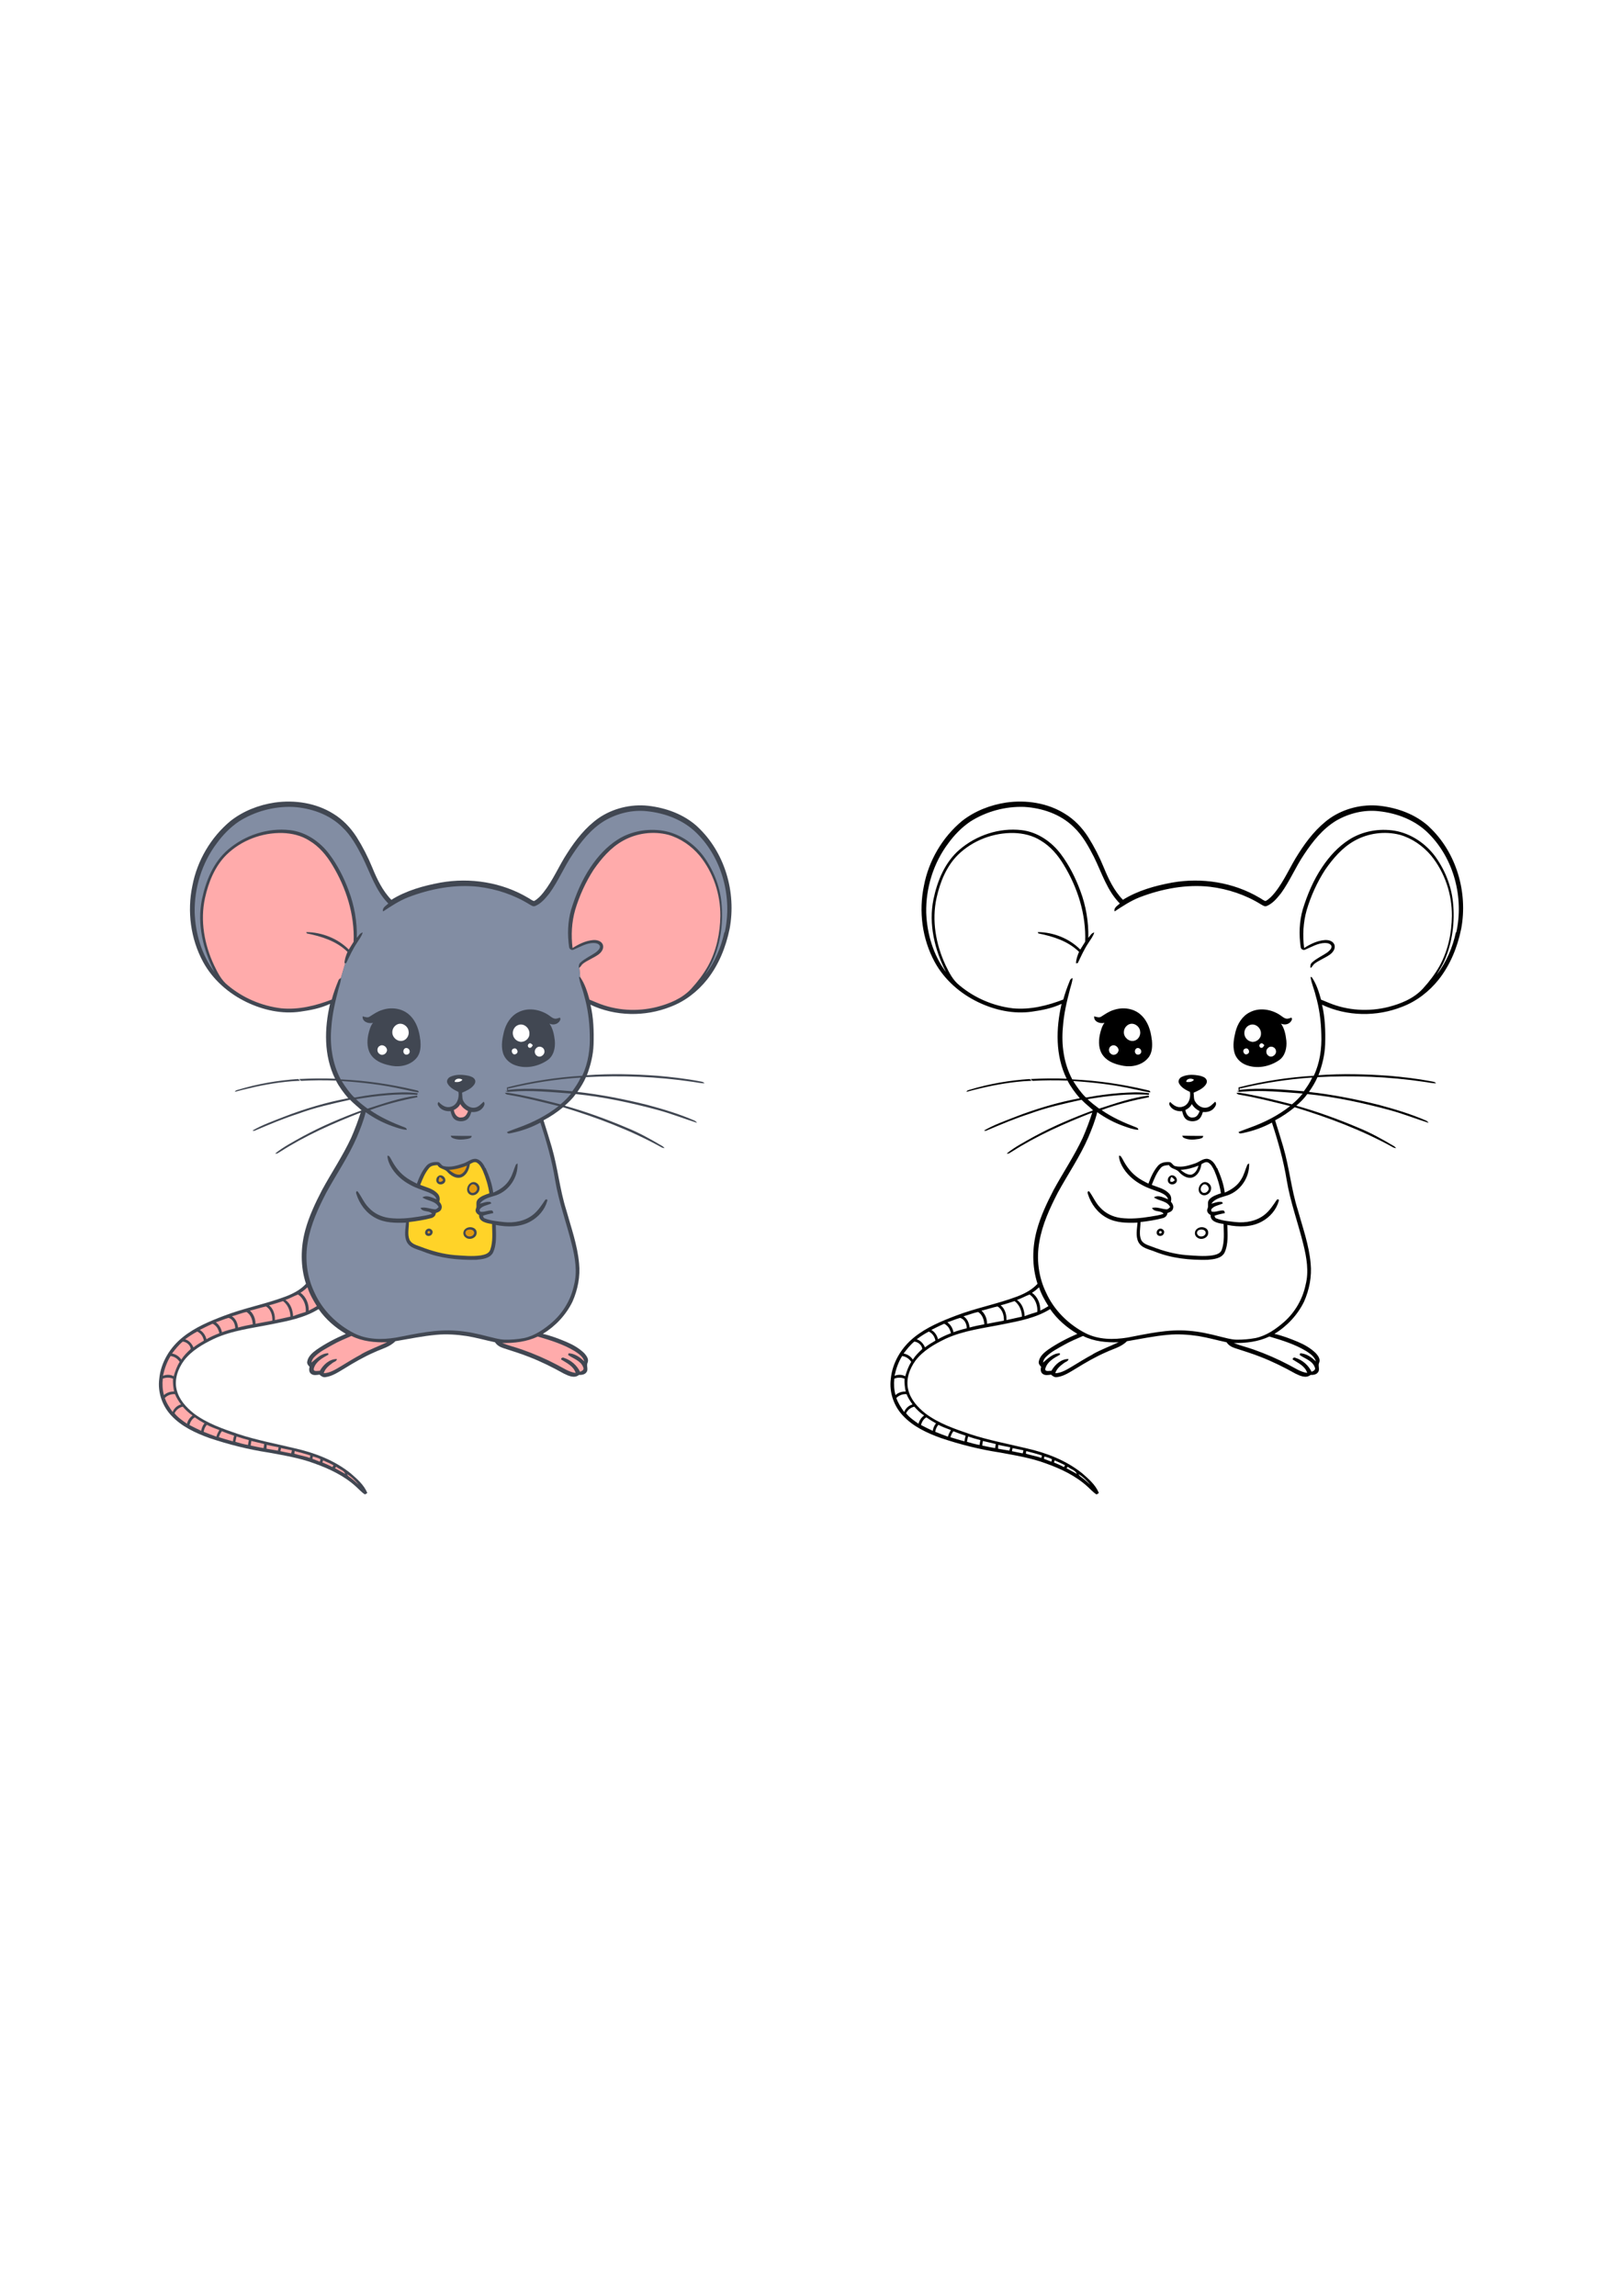
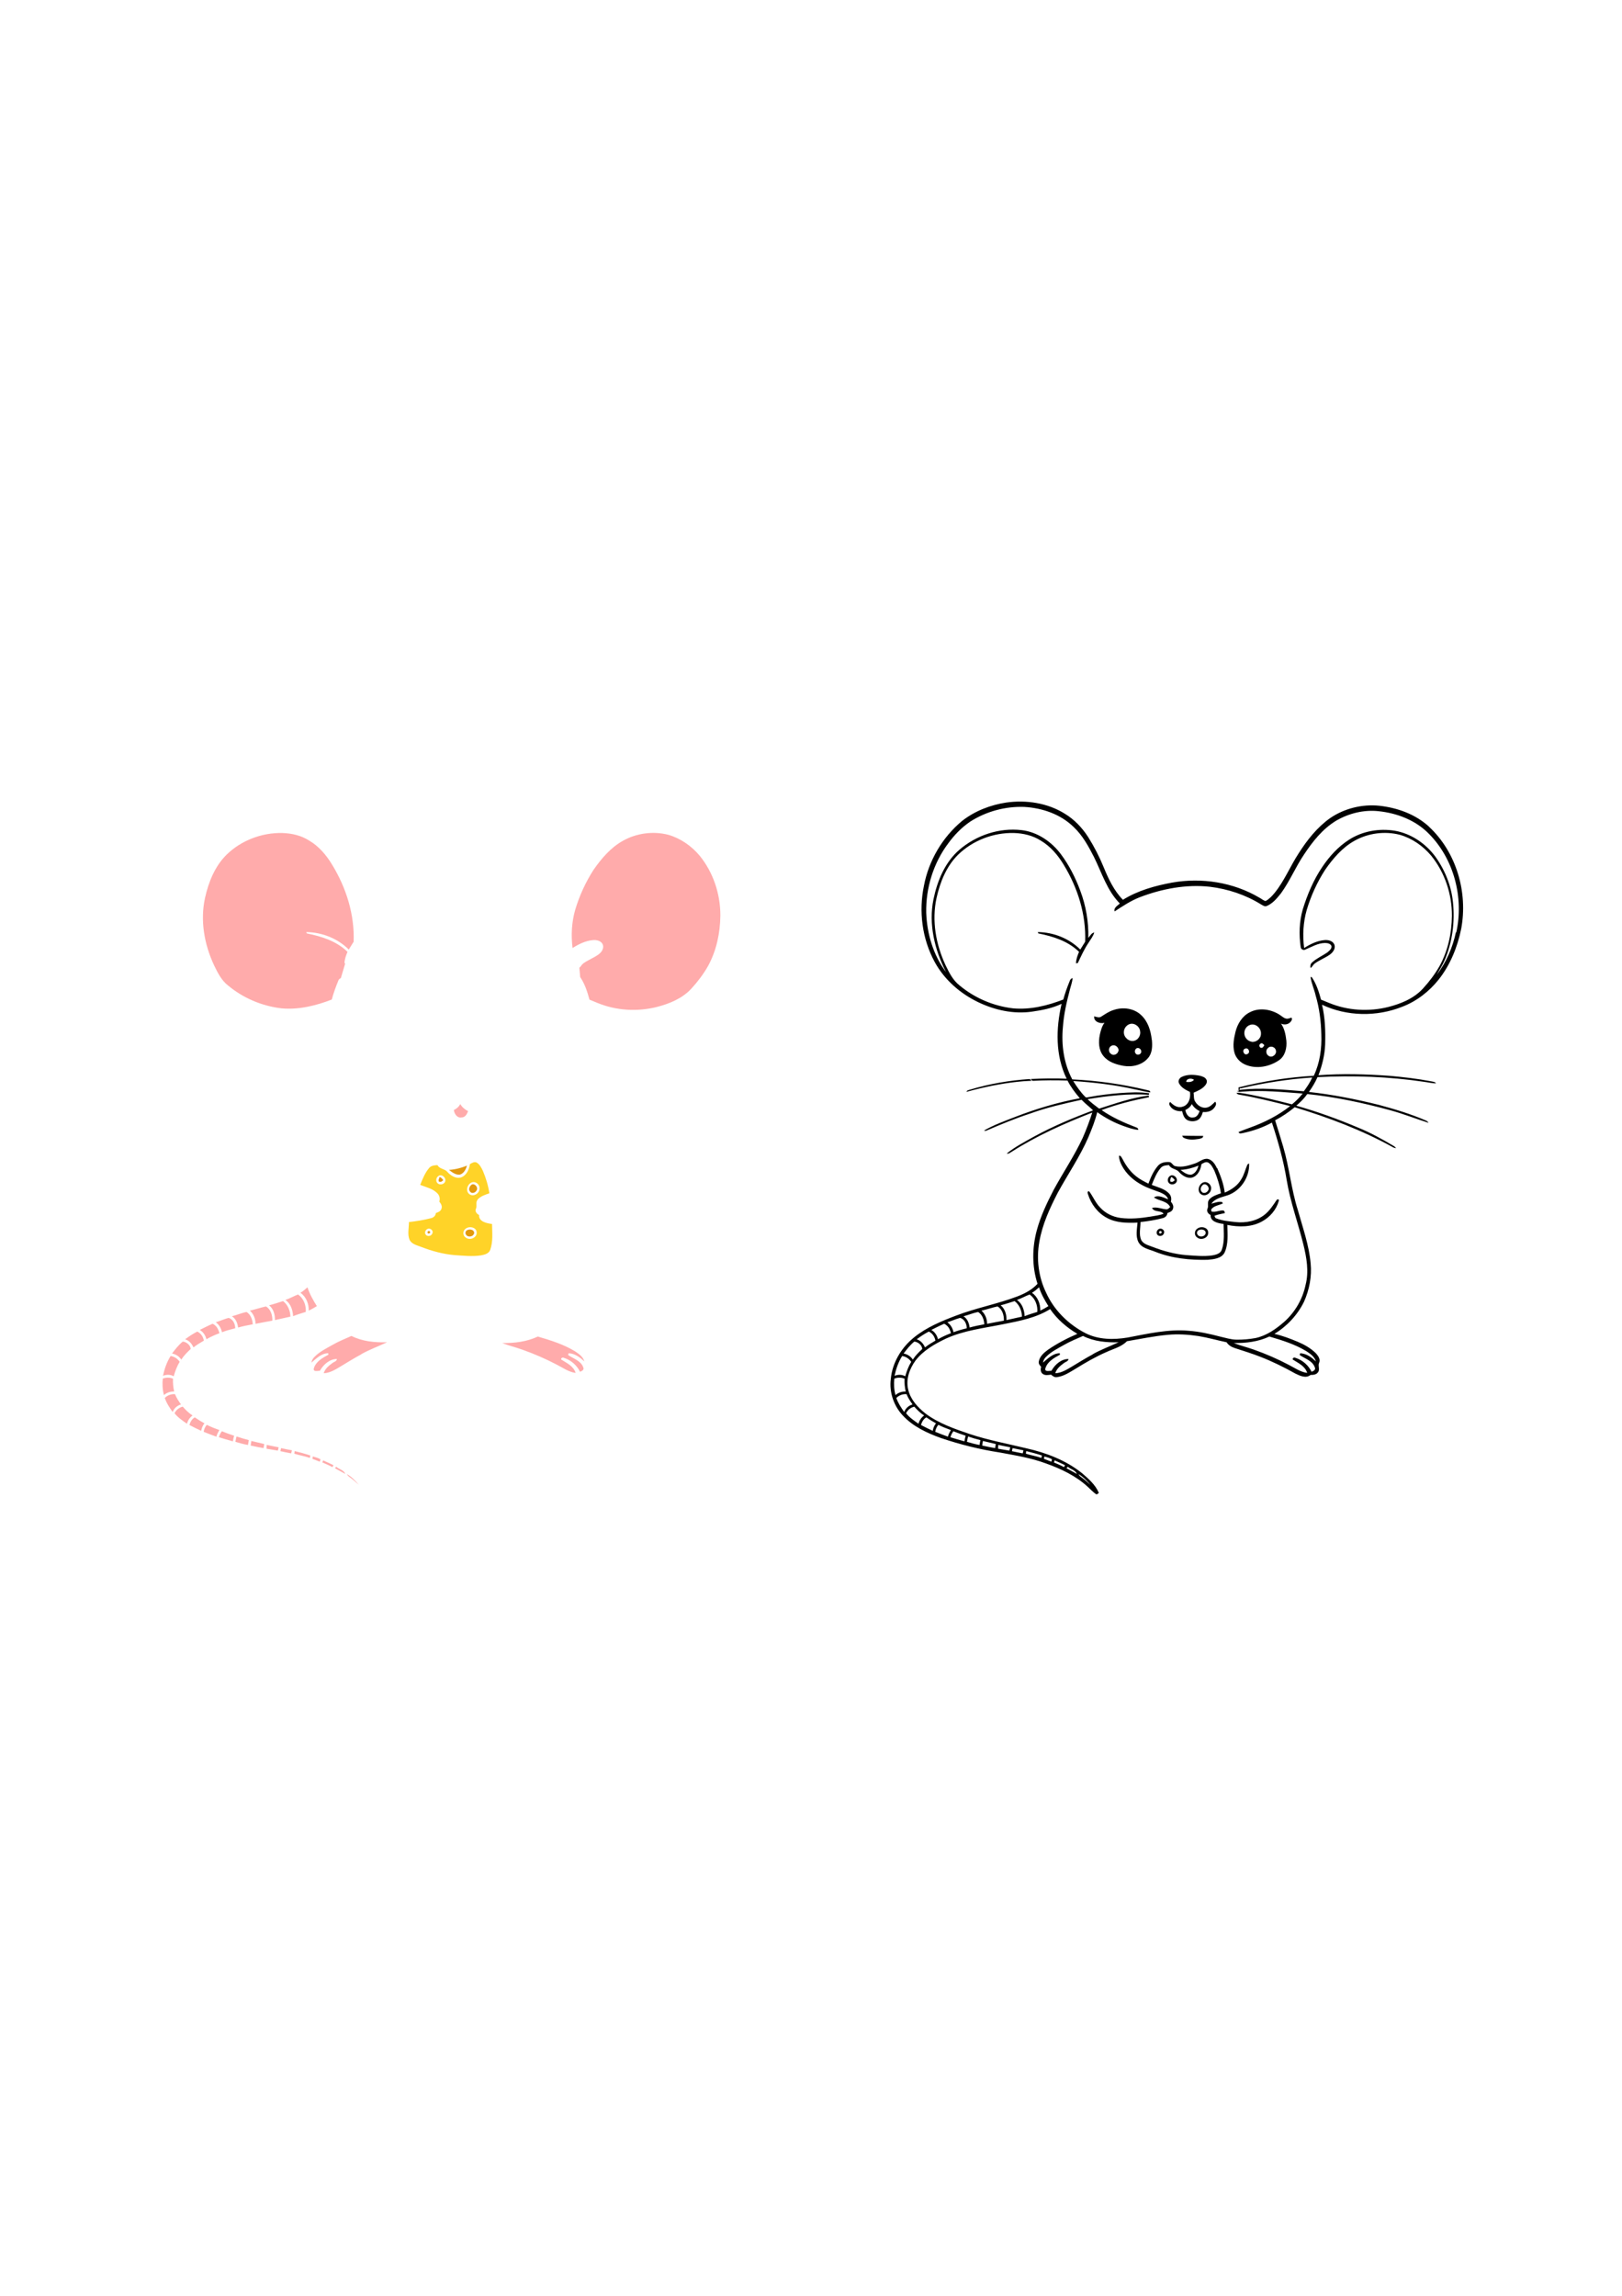
<svg xmlns="http://www.w3.org/2000/svg" viewBox="0 0 466.317 256" width="595" height="842" preserveAspectRatio="xMidYMid meet" data-scaled="true">
-   <rect style="fill:#FFFFFF;" width="466.317" height="256" />
  <path d="M410.851,35.666L410.851,35.666c-3.9-3.57-9.063-5.438-14.253-6.014c-4.943-0.522-10.106,0.741-14.226,3.57  c-3.707,2.636-6.564,6.262-8.98,10.051c-2.417,3.68-4.065,7.799-6.811,11.26c-0.769,0.961-1.62,1.895-2.719,2.499  c-0.659-0.137-1.181-0.659-1.785-0.961c-7.47-4.422-16.56-5.85-25.101-4.339c-4.916,0.906-9.859,2.279-14.143,4.943  c-2.554-2.609-4.147-5.987-5.52-9.337c-1.236-3.021-2.746-5.959-4.476-8.706c-1.73-2.691-4.009-5.081-6.756-6.728  c-4.943-3.076-11.04-3.982-16.752-3.186c-4.586,0.687-9.063,2.417-12.743,5.3c-5.657,4.696-9.584,11.397-10.958,18.62  c-1.538,7.36-0.522,15.242,3.076,21.888c2.774,5.108,7.36,9.118,12.605,11.617c4.724,2.252,10.106,3.433,15.324,2.691  c2.939-0.412,5.877-0.989,8.568-2.252c-1.648,7.085-1.813,14.857,1.456,21.531c-3.433-0.165-6.893-0.082-10.353,0.082  c0.192,0.165,0.357,0.33,0.549,0.522c3.35-0.192,6.701-0.192,10.051-0.082c0.934,1.84,2.197,3.515,3.543,5.081  c-6.371,1.181-12.605,3.048-18.62,5.383c-3.021,1.181-6.097,2.279-8.925,3.9c0.247,0.082,0.494,0.165,0.741,0  c4.092-1.758,8.239-3.488,12.468-4.861c4.806-1.758,9.832-2.884,14.83-3.982c1.043,1.099,2.252,2.005,3.323,3.048  c-5.767,2.142-11.452,4.531-16.862,7.47c-2.719,1.51-5.52,2.966-7.964,4.916c0.549,0.22,0.989-0.275,1.428-0.494  c7.25-4.641,15.159-8.129,23.151-11.26c-0.796,2.472-1.703,4.888-2.746,7.278c-2.417,5.19-5.63,9.941-8.349,14.94  c-1.922,3.708-3.735,7.525-4.833,11.562c-1.373,5.026-1.428,10.463,0.192,15.434c-1.565,1.73-3.707,2.829-5.85,3.653  c-5.767,2.17-11.836,3.296-17.576,5.493c-4.202,1.593-8.458,3.35-12.001,6.206c-3.68,2.938-6.316,7.278-6.756,12.001  c-0.494,3.845,0.879,7.827,3.543,10.6c2.911,3.103,6.893,4.943,10.848,6.371c5.547,1.868,11.232,3.296,16.999,4.174  c4.421,0.824,8.898,1.538,13.127,3.103c4.394,1.565,8.706,3.598,12.139,6.783c0.769,0.686,1.456,1.455,2.307,2.06  c0.329,0.22,0.604-0.192,0.851-0.33c-0.961-2.334-2.939-4.037-4.806-5.657c-4.614-3.707-10.271-5.877-16.011-7.168  c-5.438-1.318-10.958-2.334-16.258-4.092c-4.449-1.51-9.008-3.076-12.797-5.932c-2.224-1.785-4.284-4.01-4.943-6.866  c-0.714-2.939,0.384-5.987,2.115-8.349c2.197-2.856,5.41-4.696,8.596-6.234c5.273-2.444,11.122-3.076,16.752-4.229  c4.586-0.906,9.337-1.813,13.347-4.312c2.032,2.939,4.779,5.3,7.827,7.113c-2.939,1.263-5.795,2.746-8.431,4.559  c-1.181,0.851-2.417,1.922-2.664,3.433c-0.11,0.604,0.302,1.099,0.687,1.483c-0.22,0.687-0.192,1.62,0.494,2.06  c0.687,0.494,1.593,0.275,2.362,0.192c0.439,0.412,1.016,0.824,1.675,0.714c1.977-0.247,3.653-1.401,5.328-2.389  c2.883-1.785,5.822-3.488,8.925-4.833c2.005-0.934,4.284-1.456,5.877-3.103c3.9-0.659,7.799-1.483,11.754-1.84  c2.938-0.275,5.904-0.082,8.788,0.357c2.719,0.439,5.383,1.208,8.102,1.785c0.549,0.851,1.428,1.373,2.389,1.675  c2.472,0.824,4.971,1.565,7.388,2.527c3.46,1.346,6.783,2.993,10.024,4.806c1.291,0.632,3.021,1.456,4.339,0.385  c0.769,0,1.648-0.055,2.142-0.769c0.659-0.824-0.11-1.895,0.357-2.801c0.384-0.989-0.33-1.95-0.961-2.664  c-1.483-1.455-3.323-2.499-5.218-3.295c-2.17-0.906-4.394-1.758-6.701-2.279c3.625-2.197,6.646-5.438,8.513-9.255  c1.51-3.433,2.279-7.25,1.895-11.013c-0.467-5.273-2.279-10.271-3.68-15.324c-1.895-5.959-2.444-12.221-4.202-18.18  c-0.741-2.527-1.538-5.081-2.334-7.607c2.005-1.044,3.9-2.334,5.63-3.762c9.749,2.966,19.334,6.563,28.259,11.507  c0.275,0.165,0.604,0.22,0.906,0.275c-0.192-0.22-0.385-0.467-0.632-0.604c-3.323-1.977-6.728-3.872-10.326-5.328  c-5.767-2.444-11.699-4.586-17.741-6.289c1.153-1.016,2.279-2.087,3.158-3.35c8.019,0.824,15.928,2.499,23.7,4.614  c3.79,1.016,7.415,2.472,11.15,3.653c-0.165-0.302-0.412-0.494-0.687-0.632c-4.367-1.895-8.925-3.268-13.512-4.504  c-6.646-1.648-13.374-2.993-20.185-3.735c0.961-1.346,1.813-2.746,2.472-4.257c10.216-0.522,20.514-0.165,30.648,1.346  c1.153,0.137,2.279,0.439,3.433,0.439c-0.329-0.467-0.879-0.467-1.373-0.577c-3.982-0.769-8.047-1.236-12.084-1.593  c-6.783-0.494-13.594-0.659-20.35-0.165c1.071-2.856,1.813-5.822,1.922-8.87c0.11-3.817,0-7.689-0.906-11.397  c7.168,3.378,15.681,3.515,23.014,0.604c4.147-1.565,7.799-4.394,10.546-7.854c3.323-4.202,5.383-9.31,6.454-14.555  c1.977-10.491-1.373-22.052-9.282-29.385L410.851,35.666z M257.088,194.318c0.961-0.385,2.005-0.385,2.966,0  c-0.055,1.236,0.055,2.472,0.33,3.707c-1.099-0.055-2.142,0.302-2.939,1.016c-0.412-1.538-0.494-3.158-0.33-4.751L257.088,194.318z   M313.716,225.048c-0.961-0.851-1.895-1.758-2.966-2.499c-0.33-0.22-0.549-0.522-0.742-0.824c1.456,0.824,2.609,2.087,3.68,3.35  L313.716,225.048z M306.988,219.638c0.824,0.742,2.197,0.961,2.609,2.06c-1.016-0.522-1.977-1.126-2.993-1.648  C306.713,219.94,306.905,219.748,306.988,219.638z M303.198,217.798c0.989,0.467,2.005,0.879,2.993,1.401  c-0.11,0.192-0.192,0.357-0.302,0.549c-0.934-0.522-1.922-0.934-2.884-1.346c0.055-0.22,0.137-0.412,0.22-0.632L303.198,217.798z   M300.259,216.672L300.259,216.672c0.742,0.247,1.538,0.385,2.197,0.824c-0.055,0.165-0.137,0.522-0.192,0.687  c-0.714-0.275-1.428-0.549-2.142-0.824c0.027-0.165,0.11-0.494,0.137-0.659V216.672z M295.041,215.134L295.041,215.134  c1.51,0.385,3.021,0.769,4.504,1.263c-0.055,0.192-0.137,0.549-0.165,0.714c-1.428-0.549-2.993-0.742-4.449-1.236  c0.027-0.192,0.082-0.577,0.11-0.769L295.041,215.134z M291.114,214.283c1.044,0.22,2.087,0.439,3.131,0.632  c-0.055,0.22-0.165,0.659-0.22,0.879c-1.043-0.192-2.06-0.412-3.103-0.632C290.977,214.942,291.059,214.503,291.114,214.283  L291.114,214.283z M286.995,213.349L286.995,213.349c1.126,0.247,2.279,0.467,3.433,0.687c-0.055,0.247-0.165,0.714-0.22,0.961  c-1.099-0.165-2.197-0.357-3.268-0.549c0-0.357,0.055-0.714,0.055-1.071V213.349z M282.573,212.223L282.573,212.223  c1.236,0.302,2.472,0.577,3.707,0.879c-0.055,0.384-0.137,0.796-0.192,1.181c-1.236-0.22-2.472-0.467-3.707-0.742  C282.436,213.102,282.518,212.663,282.573,212.223z M278.317,210.932c1.181,0.412,2.362,0.742,3.543,1.044  c-0.082,0.467-0.192,0.934-0.247,1.401c-1.236-0.22-2.444-0.549-3.625-0.906C278.07,211.948,278.207,211.427,278.317,210.932z   M277.63,210.685L277.63,210.685c-0.165,0.549-0.275,1.071-0.357,1.648c-1.346-0.357-2.691-0.769-4.037-1.181  c0.192-0.632,0.467-1.236,0.879-1.73c1.153,0.494,2.334,0.906,3.515,1.291V210.685z M273.373,209.12L273.373,209.12  c-0.357,0.577-0.687,1.208-0.851,1.867c-1.236-0.439-2.444-0.906-3.652-1.401c0.11-0.742,0.412-1.428,0.906-2.005  c1.153,0.604,2.362,1.044,3.598,1.51V209.12z M266.316,205.44L266.316,205.44c0.906,0.632,1.84,1.208,2.801,1.73  c-0.549,0.604-0.824,1.373-0.961,2.142c-1.126-0.549-2.279-1.071-3.378-1.675C265.025,206.758,265.492,205.907,266.316,205.44z   M265.684,204.891L265.684,204.891c-0.797,0.577-1.373,1.428-1.62,2.389c-1.263-0.906-2.609-1.785-3.57-3.021  c0.467-0.961,1.318-1.648,2.362-1.895c0.851,0.961,1.758,1.868,2.856,2.554L265.684,204.891z M262.333,201.732L262.333,201.732  c-1.099,0.302-1.977,1.126-2.389,2.17c-0.879-1.263-1.758-2.554-2.252-4.037c0.769-0.769,1.84-1.181,2.938-1.098  c0.412,1.071,1.071,2.032,1.73,2.966H262.333z M260.246,193.631c-0.961-0.549-2.06-0.522-3.076-0.137  c0.439-1.977,1.098-3.955,2.197-5.685c1.071,0.137,2.005,0.769,2.609,1.675c-0.796,1.291-1.318,2.719-1.73,4.174V193.631z   M262.443,188.852L262.443,188.852c-0.604-0.934-1.565-1.565-2.664-1.758c0.934-1.236,1.868-2.444,3.076-3.433  c1.099,0.082,2.252,1.071,2.279,2.142c-0.989,0.906-1.95,1.867-2.691,3.021V188.852z M265.931,185.31  c-0.467-1.044-1.263-1.977-2.389-2.307c1.099-0.824,2.252-1.593,3.488-2.225c1.044,0.494,1.703,1.483,1.895,2.609  c-1.043,0.604-2.06,1.208-2.993,1.95V185.31z M269.666,182.975c-0.275-1.099-0.906-2.087-1.922-2.664  c1.126-0.549,2.197-1.126,3.35-1.62c0.384-0.33,0.769,0.082,1.071,0.329c0.687,0.549,1.016,1.401,1.236,2.225  c-1.291,0.494-2.554,1.044-3.762,1.758L269.666,182.975z M274.115,180.943c-0.22-1.126-0.824-2.17-1.758-2.829  c1.236-0.384,2.417-0.934,3.652-1.263c1.263,0.302,1.95,1.758,1.922,2.993c-1.291,0.302-2.554,0.659-3.817,1.126V180.943z   M278.756,179.625L278.756,179.625c-0.137-1.263-0.632-2.527-1.758-3.241c1.428-0.357,2.774-0.961,4.202-1.236  c1.208,0.742,1.703,2.197,1.785,3.543c-1.428,0.247-2.856,0.549-4.257,0.934H278.756z M288.588,177.648L288.588,177.648  c-1.593,0.302-3.213,0.577-4.806,0.906c0-1.428-0.549-2.829-1.62-3.79c1.538-0.329,3.048-0.879,4.614-1.208  c1.401,0.796,1.895,2.554,1.84,4.092H288.588z M289.357,177.483L289.357,177.483c0.055-1.565-0.412-3.241-1.675-4.257  c1.346-0.329,2.691-0.796,4.01-1.208c1.373,1.044,2.087,2.774,2.115,4.476C292.323,176.824,290.84,177.153,289.357,177.483  L289.357,177.483z M298.255,175.121L298.255,175.121c-1.236,0.385-2.472,0.742-3.68,1.236c-0.082-1.758-0.687-3.653-2.224-4.669  c1.263-0.412,2.417-1.098,3.652-1.565c1.593,1.098,2.362,3.103,2.224,4.998H298.255z M299.078,174.764  c0.055-1.95-0.741-3.982-2.389-5.135c0.742-0.439,1.401-0.989,2.032-1.565c0.604,1.922,1.62,3.68,2.691,5.41  C300.644,173.94,299.875,174.38,299.078,174.764L299.078,174.764z M314.238,187.287L314.238,187.287  c-2.06,1.098-4.037,2.334-6.042,3.543c-1.483,0.879-3.048,1.867-4.806,1.922c0.357-1.263,1.428-2.142,2.444-2.884  c0.467-0.412,1.291-0.494,1.346-1.208c-2.115,0-3.9,1.62-4.888,3.378c-0.604,0-2.005,0.412-1.758-0.659  c0.577-1.977,2.526-3.048,4.202-3.955c0-0.11-0.055-0.33-0.055-0.412c-1.977,0-3.433,1.538-4.833,2.691  c0.11-0.632,0.412-1.208,0.879-1.648c1.455-1.483,3.323-2.389,5.108-3.405c1.758-1.016,3.652-1.785,5.52-2.609  c3.158,1.593,6.783,1.922,10.244,1.813c-2.472,1.153-5.026,2.087-7.387,3.405L314.238,187.287z M375.479,186.353L375.479,186.353  c1.153,0.769,2.444,1.593,2.829,3.021c-1.208-1.208-2.746-2.279-4.504-2.362c-0.055,0.137-0.137,0.385-0.165,0.494  c1.51,1.071,3.68,1.62,4.367,3.57c0.33,0.687-0.412,1.071-0.934,1.263c-0.906-1.895-2.636-3.378-4.641-4.01  c-0.357-0.192-0.906,0.055-0.769,0.494c1.565,0.989,3.57,1.895,4.147,3.845c-1.977-0.275-3.598-1.455-5.328-2.334  c-3.241-1.703-6.591-3.158-10.024-4.367c-1.922-0.686-3.9-1.153-5.767-1.895c3.488,0.055,7.058-0.357,10.243-1.867  c3.625,1.071,7.305,2.197,10.573,4.174L375.479,186.353z M374.848,111.71c-6.152-0.467-12.386-1.153-18.537-0.384  c0.055-0.165,0.137-0.494,0.192-0.659l0.055,0.247c6.811-1.62,13.731-2.691,20.707-3.158  C376.633,109.184,375.754,110.474,374.848,111.71L374.848,111.71z M418.596,65.875L418.596,65.875  c-0.934,4.449-2.774,8.733-5.547,12.358c0.741-1.373,1.648-2.691,2.252-4.119c2.252-5.245,3.021-11.095,2.417-16.752  c-0.494-4.833-2.389-9.475-5.273-13.374c-2.801-3.653-6.921-6.399-11.507-7.168c-4.449-0.714-9.2,0.11-13.045,2.554  c-3.158,2.005-5.712,4.833-7.772,7.909c-2.526,3.735-4.284,7.937-5.602,12.221c-0.989,3.488-1.099,7.168-0.577,10.738  c0.055,0.659,0.769,1.044,1.346,0.741c1.813-0.769,3.598-1.867,5.63-1.895c0.687,0,1.675,0.165,1.895,0.961  c0.027,0.769-0.659,1.291-1.181,1.73c-1.456,1.016-3.158,1.73-4.476,2.966c-0.412,0.384-0.522,0.989-0.384,1.538  c0.522-0.302,0.714-0.934,1.208-1.291c1.346-0.989,2.966-1.593,4.339-2.554c0.879-0.632,1.703-1.703,1.318-2.856  c-0.439-1.126-1.785-1.428-2.884-1.318c-2.115,0.192-4.064,1.154-5.822,2.279c-0.467-3.653-0.275-7.387,0.741-10.93  c1.208-4.064,2.993-7.992,5.3-11.562c2.252-3.241,4.916-6.371,8.403-8.321c3.927-2.224,8.733-2.856,13.1-1.73  c3.515,1.016,6.618,3.186,8.98,5.987c3.927,4.833,5.987,11.067,5.959,17.274c-0.055,4.998-1.126,10.051-3.543,14.445  c-1.318,2.334-2.966,4.504-4.779,6.481c-2.609,2.856-6.316,4.367-9.969,5.3c-5.63,1.401-11.699,1.044-17.054-1.181  c-0.769-0.329-1.51-0.632-2.279-0.934c-0.604-2.224-1.318-4.476-2.636-6.426l-0.384-0.11c0.247,1.813,1.044,3.488,1.456,5.273  c1.071,3.625,1.565,7.415,1.648,11.205c0.165,4.064-0.412,8.239-2.17,11.946c-7.305,0.412-14.555,1.565-21.64,3.35  c0,0.384,0.027,0.769,0.055,1.153l-0.467-0.275c0.275,0.632,0.989,0.33,1.51,0.33c5.795-0.494,11.589,0.137,17.356,0.549  c-0.906,1.126-1.922,2.17-3.076,3.103c-3.9-0.989-7.827-1.977-11.754-2.746c-1.401-0.22-2.801-0.604-4.202-0.577  c0.165,0.33,0.467,0.522,0.851,0.549c4.916,0.824,9.749,2.06,14.583,3.268c-3.46,2.719-7.415,4.724-11.562,6.206  c-1.099,0.439-2.197,0.769-3.268,1.263c0.165,0.632,0.879,0.329,1.318,0.275c2.883-0.604,5.685-1.593,8.266-2.993  c1.785,5.438,3.35,10.957,4.257,16.587c1.044,6.289,3.268,12.276,4.779,18.427c0.934,3.79,1.648,7.799,0.632,11.672  c-0.851,4.064-3.021,7.799-6.124,10.573c-2.389,2.087-5.081,3.982-8.239,4.669c-1.813,0.33-3.653,0.494-5.493,0.467  c-1.648-0.027-3.213-0.549-4.806-0.906c-2.938-0.769-5.904-1.428-8.925-1.648c-5.932-0.522-11.809,0.851-17.603,1.95  c-4.01,0.659-8.321,0.632-12.029-1.236c-4.943-2.526-9.118-6.646-11.397-11.726c-2.17-4.476-2.801-9.667-1.922-14.555  c0.851-4.998,2.993-9.639,5.3-14.116c2.911-5.328,6.371-10.353,8.788-15.928c0.989-2.362,1.95-4.724,2.554-7.223  c2.362,1.675,4.916,3.048,7.662,4.01c1.346,0.467,2.719,0.989,4.147,1.071c0-0.412-0.302-0.632-0.687-0.742  c-3.433-1.318-6.838-2.829-9.859-4.943c4.422-1.648,8.98-2.801,13.621-3.708l-0.082-0.467c-4.888,0.604-9.584,2.279-14.253,3.762  c-1.153-0.851-2.279-1.73-3.323-2.719c5.795-0.961,11.699-1.648,17.603-1.263l0.137-0.439c-2.801-0.412-5.63-0.247-8.431-0.055  c-2.911,0.247-5.849,0.577-8.733,1.126c-0.384,0-0.906,0.302-1.208,0c-1.373-1.373-2.472-2.966-3.488-4.586  c5.904,0.384,11.809,1.071,17.576,2.362c1.51,0.275,3.021,0.714,4.559,0.906c0.055-0.632-0.632-0.549-0.989-0.687  c-7.03-1.675-14.198-2.719-21.421-3.048c-2.444-4.586-3.186-9.941-2.691-15.077c0.247-3.68,1.098-7.278,2.032-10.848  c0.275-1.071,0.687-2.115,0.741-3.213c-0.384,0.137-0.687,0.412-0.796,0.796c-0.714,1.758-1.373,3.543-1.868,5.383  c-4.586,1.785-9.557,2.993-14.5,2.527c-5.63-0.659-11.067-2.993-15.406-6.646c-1.84-1.456-2.911-3.625-3.927-5.712  c-2.801-5.987-4.037-12.852-2.609-19.361c1.016-4.559,2.829-9.118,6.206-12.44c4.229-4.119,10.161-6.371,16.038-6.234  c2.691,0.082,5.438,0.714,7.744,2.197c2.774,1.648,4.916,4.174,6.564,6.92c4.037,6.618,6.481,14.335,6.179,22.135  c-0.439,0.769-0.961,1.483-1.401,2.252c-3.186-3.213-7.717-4.971-12.221-5.026l0.165,0.384c4.229,0.851,8.541,2.197,11.699,5.3  c-0.439,1.044-0.851,2.142-0.879,3.296c0.137,0,0.384-0.055,0.522-0.082c0.934-1.95,1.813-3.927,3.021-5.74  c0.604-0.989,1.401-1.922,1.703-3.048c-0.824,0.165-1.181,0.989-1.703,1.565c0.11-4.641-0.686-9.282-2.334-13.621  c-1.373-3.708-3.186-7.278-5.547-10.436c-2.691-3.598-6.756-6.399-11.315-6.921c-6.399-0.742-12.99,1.455-17.851,5.63  c-4.174,3.598-6.371,8.953-7.47,14.253c-1.456,7.113,0.329,14.528,3.598,20.899c-3.68-4.888-5.465-11.012-5.685-17.054  c-0.137-7.085,2.06-14.253,6.344-19.938c1.758-2.417,3.872-4.586,6.344-6.261c4.586-2.911,10.051-4.394,15.489-4.202  c5.19,0.302,10.436,2.087,14.198,5.767c2.582,2.417,4.284,5.575,5.877,8.678c2.252,4.559,3.762,9.639,7.415,13.319  c-0.632,0.632-1.813,1.181-1.51,2.279c2.307-1.511,4.614-3.048,7.195-4.065c6.399-2.444,13.374-3.79,20.24-3.021  c5.163,0.632,10.216,2.307,14.638,5.053c0.522,0.275,1.071,0.742,1.675,0.467c1.73-0.714,2.939-2.224,4.092-3.653  c2.554-3.515,4.202-7.58,6.646-11.177c2.472-3.735,5.355-7.36,9.227-9.694c3.653-2.115,7.964-3.186,12.193-2.719  c5.273,0.549,10.518,2.554,14.308,6.344c7.36,7.305,10.271,18.565,7.992,28.616L418.596,65.875z M369.41,90.729L369.41,90.729  c-0.632-0.302-1.153-0.796-1.758-1.153c-2.472-1.483-5.712-1.95-8.321-0.577c-2.169,1.071-3.543,3.295-4.119,5.575  c-0.467,1.895-0.851,3.927-0.357,5.877c0.384,1.648,1.675,2.993,3.213,3.625c3.131,1.318,6.866,0.604,9.612-1.263  c1.813-1.208,2.334-3.598,2.142-5.63c-0.192-1.703-0.522-3.488-1.538-4.916c0.879,0.412,1.977,0.302,2.664-0.412  c0.302-0.33,0.741-0.906,0.302-1.318c-0.549,0.22-1.208,0.467-1.785,0.192H369.41z M358.672,100.972  c-0.989,0.659-1.785-1.154-0.714-1.51C358.864,99.022,359.606,100.533,358.672,100.972z M359.771,97.457L359.771,97.457  c-0.989-0.165-1.785-0.989-1.977-1.95c-0.275-1.153,0.412-2.499,1.565-2.856c1.593-0.604,3.323,0.961,3.158,2.609  c0,1.373-1.428,2.472-2.746,2.224V97.457z M362.764,99.215c-0.632,0.165-0.961-0.797-0.439-1.126  c0.439-0.467,0.906,0.082,1.181,0.412C363.258,98.72,363.176,99.187,362.764,99.215z M364.741,101.549  c-0.824-0.467-0.934-1.73-0.165-2.307c0.687-0.714,2.032-0.275,2.224,0.687C367.158,101.055,365.758,102.235,364.741,101.549z   M331.127,96.88c-0.275-2.581-1.099-5.245-3.048-7.058c-2.06-1.977-5.245-2.389-7.882-1.483c-1.318,0.384-2.444,1.181-3.57,1.895  c-0.632,0.467-1.401,0.082-2.06-0.055c-0.165,1.538,1.73,2.224,2.966,1.84c-0.742,0.989-1.071,2.252-1.346,3.46  c-0.412,2.032-0.357,4.394,1.044,6.097c1.401,1.758,3.652,2.444,5.767,2.829c2.526,0.439,5.438-0.247,7.113-2.307  c1.208-1.455,1.208-3.433,1.044-5.218H331.127z M321.515,100.176c-0.192,0.879-1.346,1.401-2.06,0.824  c-0.851-0.494-0.851-1.895,0.055-2.334c0.961-0.604,2.307,0.439,2.032,1.538L321.515,100.176z M323.108,94.683  c0-0.989,0.687-1.95,1.648-2.279c1.346-0.439,2.856,0.632,3.021,2.005c0.247,1.181-0.522,2.554-1.758,2.801  C324.536,97.539,323.026,96.166,323.108,94.683z M328.106,100.423c-0.082,0.659-1.016,1.044-1.51,0.549  c-0.439-0.384-0.412-1.154,0.027-1.51c0.632-0.549,1.648,0.192,1.456,0.961H328.106z M339.86,117.45L339.86,117.45  c0.247,0.961,0.549,2.06,1.51,2.554c0.851,0.412,1.922,0.439,2.801,0.055c0.961-0.412,1.373-1.456,1.648-2.389  c1.153,0.11,2.417-0.165,3.186-1.098c0.412-0.494,0.906-1.263,0.357-1.867c-0.742,0.686-1.428,1.51-2.472,1.703  c-1.263,0.247-2.527-0.549-3.186-1.593c-0.604-0.769-0.412-1.785-0.549-2.691c1.181-0.522,2.444-1.044,3.296-2.06  c0.384-0.439,0.687-1.071,0.412-1.648c-0.329-0.714-1.153-0.961-1.84-1.153c-1.73-0.357-3.625-0.467-5.245,0.302  c-0.714,0.302-1.208,1.181-0.796,1.895c0.632,1.208,1.922,1.868,3.131,2.444c0.275,1.675-0.357,3.817-2.197,4.257  c-1.373,0.439-2.609-0.439-3.488-1.373c-0.33,0.275-0.357,0.687-0.11,1.044c0.687,1.263,2.197,1.73,3.543,1.593V117.45z   M341.041,109.019c0-1.044,1.565-1.153,2.224-0.604C342.744,109.074,341.81,109.129,341.041,109.019z M342.662,115.418  L342.662,115.418c0.522,0.879,1.318,1.565,2.224,2.005c-0.329,0.851-0.824,1.84-1.895,1.813c-1.263,0.22-2.06-1.044-2.197-2.142  c0.796-0.357,1.456-0.934,1.84-1.703L342.662,115.418z M333.159,151.311c-0.522,0.275-0.824,0.989-0.494,1.538  c0.439,0.742,1.73,0.522,1.95-0.302c0.412-0.851-0.714-1.703-1.483-1.208L333.159,151.311z M333.819,152.492  c-0.439,0.412-0.879-0.357-0.357-0.577C333.819,151.696,334.258,152.382,333.819,152.492z M349.829,133.763L349.829,133.763  c-0.522-1.153-1.346-2.389-2.691-2.636c-1.318-0.11-2.334,0.906-3.543,1.318c-1.813,0.604-3.735,1.236-5.657,0.796  c-0.769-0.11-0.989-1.126-1.758-1.181c-1.181-0.082-2.499,0.137-3.296,1.098c-1.263,1.483-2.06,3.296-2.719,5.108  c-1.236-0.632-2.499-1.263-3.57-2.142c-1.675-1.318-2.911-3.076-3.872-4.943c-0.275-0.357-0.412-1.044-1.016-0.934  c0,1.016,0.384,1.977,0.851,2.883c1.291,2.417,3.433,4.312,5.877,5.575c1.593,0.879,3.378,1.401,5.081,2.06  c0.934,0.439,2.005,0.906,2.307,2.005c-1.263-0.467-2.801-1.373-4.065-0.549c1.456,1.071,3.762,0.934,4.669,2.774  c-0.302,0.275-0.604,0.632-1.044,0.659c-1.401-0.082-2.774-0.796-4.174-0.412c0.577,1.318,2.499,0.604,3.323,1.675  c-1.208,0.467-2.527,0.604-3.79,0.824c-2.829,0.467-5.712,0.742-8.568,0.385c-2.224-0.302-4.367-1.318-5.877-2.993  c-1.346-1.346-2.032-3.158-3.158-4.641c-0.549-0.22-0.494,0.494-0.357,0.796c0.906,2.856,2.801,5.438,5.492,6.838  c2.664,1.456,5.822,1.456,8.761,1.346c-0.137,1.84-0.604,3.845,0.247,5.575c0.961,1.813,3.158,2.087,4.861,2.801  c4.751,1.895,9.941,2.417,15.049,2.307c1.73-0.165,3.872-0.329,4.833-2.005c1.181-2.499,0.879-5.355,0.824-8.019  c3.323,0.659,7.003,0.687,10.051-1.044c2.224-1.236,4.037-3.323,4.724-5.795c0.275-0.577-0.412-0.659-0.632-0.275  c-0.961,1.456-1.95,2.966-3.323,4.092c-2.334,1.922-5.547,2.527-8.513,2.197c-1.84-0.22-3.707-0.357-5.438-1.043  c-0.384-0.082-0.467-0.439-0.549-0.769c0.961-0.384,1.977-0.522,2.966-0.769c-0.055-0.33-0.082-0.687-0.467-0.742  c-1.126-0.11-2.252,0.604-3.35,0.302c-0.027-0.137-0.11-0.384-0.137-0.522c0.687-1.181,2.279-1.236,3.405-1.84l-0.275-0.384  c-1.044-0.22-2.06,0.247-3.048,0.494c1.043-1.538,3.021-1.868,4.669-2.417c3.762-1.291,6.371-5.218,6.179-9.173  c-0.11,0.082-0.357,0.22-0.467,0.302c-0.632,1.401-0.934,2.938-1.785,4.257c-1.043,1.84-2.856,3.021-4.751,3.845  c-0.302-2.472-1.181-4.806-2.169-7.058L349.829,133.763z M344.556,133.076c-0.275,1.098-0.906,2.279-2.06,2.609  c-1.208,0.11-2.197-0.687-3.103-1.373C341.179,134.202,342.909,133.763,344.556,133.076z M347.605,142.908L347.605,142.908  c-0.632,0.741-0.055,1.758-0.467,2.581c-0.33,0.742,0.247,1.483,0.906,1.785c-0.137,1.95,2.252,2.389,3.735,2.581  c0.027,2.472,0.33,5.026-0.522,7.415c-0.384,1.126-1.675,1.428-2.719,1.62c-2.472,0.357-4.998,0.082-7.497-0.082  c-3.296-0.275-6.509-1.154-9.585-2.334c-1.208-0.494-2.719-0.769-3.378-2.032c-0.686-1.62-0.192-3.433-0.192-5.136  c2.142-0.247,4.284-0.577,6.371-1.126c0.714-0.165,1.318-0.714,1.373-1.483c0.632-0.192,1.401-0.494,1.593-1.208  c0.302-0.769-0.137-1.483-0.604-2.06c0.247-0.796,0.082-1.675-0.494-2.307c-1.318-1.428-3.268-1.813-4.998-2.499  c0.686-1.73,1.373-3.488,2.609-4.916c0.577-0.659,1.538-0.742,2.362-0.769c0.577,1.181,2.115,1.016,2.884,2.005  c0.934,1.016,2.334,1.922,3.762,1.565c1.648-0.494,2.444-2.252,2.664-3.845c0.577-0.33,1.318-0.824,1.977-0.439  c0.879,0.522,1.318,1.483,1.758,2.362c0.879,2.06,1.538,4.229,1.868,6.454c-1.208,0.412-2.527,0.824-3.405,1.813V142.908z   M344.694,125.414c0.467-0.137,1.263-0.22,1.208-0.879c-2.005,0-4.037,0-6.042-0.055c0.082,0.137,0.22,0.385,0.302,0.522l0,0  c1.346,0.769,3.021,0.659,4.504,0.412H344.694z M345.875,137.937L345.875,137.937c-1.236,0.522-1.813,2.527-0.577,3.378  c1.153,0.824,2.829-0.22,2.884-1.565C348.346,138.541,347.028,137.443,345.875,137.937z M347.33,140.216  c-0.329,0.659-1.373,1.044-1.867,0.357c-0.577-0.632-0.165-1.593,0.467-2.032C346.808,138.074,347.907,139.392,347.33,140.216  L347.33,140.216z M336.51,135.987c-0.797,0.357-1.044,1.538-0.412,2.142c0.632,0.659,2.005,0.357,2.224-0.577  c0.247-0.989-0.851-2.005-1.812-1.593V135.987z M336.537,137.717c-0.302-0.467,0.055-0.934,0.165-1.373  c0.467,0.165,0.769,0.522,1.044,0.906c-0.302,0.357-0.714,0.632-1.208,0.439V137.717z M344.282,151.174  c-0.934,0.494-1.016,1.95-0.137,2.527c1.126,0.989,3.296,0.192,3.213-1.373c0-1.51-2.06-1.95-3.103-1.153H344.282z M344.337,152.986  L344.337,152.986c-0.385-0.467-0.192-1.208,0.384-1.401c0.686-0.302,1.84-0.11,1.922,0.769  C346.589,153.481,344.968,153.838,344.337,152.986z M296.607,108.689c-0.192-0.165-0.357-0.33-0.549-0.494l0,0  c-5.85,0.384-11.644,1.373-17.274,3.076c-0.357,0.11-0.824,0.192-0.934,0.604c0.769-0.22,1.538-0.412,2.307-0.604  c4.614-1.153,9.31-2.06,14.061-2.444C295.014,108.772,295.81,108.717,296.607,108.689L296.607,108.689z" />
  <g>
-     <path style="fill:#414752;" d="M200.48,35.64l0.05,0.03c-3.9-3.57-9.06-5.44-14.25-6.02c-4.94-0.52-10.11,0.74-14.22,3.57   c-3.71,2.64-6.57,6.26-8.98,10.05c-2.42,3.68-4.07,7.8-6.82,11.26c-0.76,0.96-1.62,1.9-2.71,2.5c-0.66-0.14-1.19-0.66-1.79-0.96   c-7.47-4.42-16.56-5.85-25.1-4.34c-4.92,0.91-9.86,2.28-14.14,4.95c-2.56-2.61-4.15-5.99-5.52-9.34c-1.24-3.02-2.75-5.96-4.48-8.71   c-1.73-2.69-4.01-5.08-6.76-6.73c-4.94-3.07-11.04-3.98-16.75-3.18c-4.58,0.68-9.06,2.41-12.74,5.3   c-5.66,4.69-9.58,11.4-10.96,18.62c-1.54,7.36-0.52,15.24,3.08,21.89c2.77,5.1,7.36,9.11,12.6,11.61   c4.73,2.25,10.11,3.44,15.33,2.69c2.94-0.41,5.87-0.98,8.57-2.25c-1.65,7.09-1.82,14.86,1.45,21.53   c-3.43-0.16-6.89-0.08-10.35,0.08c0.19,0.17,0.35,0.33,0.55,0.53c3.35-0.2,6.7-0.2,10.05-0.09c0.93,1.84,2.2,3.52,3.54,5.08   c-6.37,1.19-12.6,3.05-18.62,5.39c-3.02,1.18-6.1,2.28-8.92,3.9c0.24,0.08,0.49,0.16,0.74,0c4.09-1.76,8.24-3.49,12.47-4.86   c4.8-1.76,9.83-2.89,14.83-3.99c1.04,1.1,2.25,2.01,3.32,3.05c-5.77,2.14-11.45,4.53-16.86,7.47c-2.72,1.51-5.52,2.97-7.97,4.92   c0.55,0.22,0.99-0.28,1.43-0.5c7.25-4.64,15.16-8.13,23.15-11.26c-0.8,2.48-1.7,4.89-2.75,7.28c-2.41,5.19-5.62,9.94-8.34,14.94   c-1.93,3.71-3.74,7.53-4.84,11.56c-1.37,5.03-1.43,10.47,0.2,15.44c-1.57,1.73-3.71,2.83-5.85,3.65   c-5.77,2.17-11.84,3.3-17.58,5.49c-4.2,1.59-8.46,3.35-12,6.21c-3.68,2.94-6.32,7.28-6.76,12c-0.49,3.84,0.88,7.83,3.55,10.6   c2.91,3.1,6.89,4.94,10.84,6.37c5.55,1.87,11.24,3.3,17,4.18c4.42,0.82,8.9,1.53,13.13,3.1c4.39,1.56,8.71,3.6,12.14,6.78   c0.77,0.69,1.45,1.46,2.3,2.06c0.33,0.22,0.61-0.19,0.86-0.33c-0.97-2.33-2.94-4.03-4.81-5.65c-4.61-3.71-10.27-5.88-16.01-7.17   c-5.44-1.32-10.96-2.34-16.26-4.09c-4.45-1.51-9.01-3.08-12.8-5.94c-2.22-1.78-4.28-4.01-4.94-6.86c-0.71-2.94,0.39-5.99,2.12-8.35   c2.19-2.86,5.41-4.7,8.59-6.23c5.27-2.45,11.12-3.08,16.75-4.23c4.59-0.91,9.34-1.82,13.35-4.32c2.03,2.94,4.78,5.3,7.83,7.12   c-2.94,1.26-5.8,2.74-8.43,4.56c-1.18,0.85-2.42,1.92-2.67,3.43c-0.11,0.6,0.3,1.1,0.69,1.48c-0.22,0.69-0.19,1.62,0.49,2.06   c0.69,0.5,1.6,0.28,2.36,0.19c0.44,0.42,1.02,0.83,1.68,0.72c1.98-0.25,3.65-1.4,5.33-2.39c2.88-1.79,5.82-3.49,8.92-4.83   c2.01-0.94,4.29-1.46,5.88-3.11c3.9-0.66,7.8-1.48,11.75-1.84c2.94-0.27,5.91-0.08,8.79,0.36c2.72,0.44,5.38,1.21,8.1,1.78   c0.55,0.86,1.43,1.38,2.39,1.68c2.47,0.82,4.97,1.56,7.39,2.53c3.46,1.34,6.78,2.99,10.02,4.8c1.29,0.63,3.02,1.46,4.34,0.39   c0.77,0,1.65-0.06,2.15-0.77c0.65-0.83-0.11-1.9,0.35-2.8c0.39-0.99-0.33-1.95-0.96-2.67c-1.48-1.45-3.32-2.5-5.22-3.29   c-2.17-0.91-4.39-1.76-6.7-2.28c3.63-2.2,6.65-5.44,8.52-9.26c1.51-3.43,2.28-7.25,1.89-11.01c-0.47-5.27-2.28-10.27-3.68-15.32   c-1.89-5.96-2.44-12.22-4.2-18.18c-0.74-2.53-1.54-5.08-2.34-7.61c2.01-1.04,3.9-2.34,5.63-3.76c9.75,2.96,19.34,6.56,28.26,11.5   c0.28,0.17,0.61,0.22,0.91,0.28c-0.19-0.22-0.38-0.47-0.63-0.61c-3.33-1.97-6.73-3.87-10.33-5.32c-5.77-2.45-11.7-4.59-17.74-6.29   c1.15-1.02,2.28-2.09,3.16-3.35c8.02,0.82,15.93,2.5,23.7,4.61c3.79,1.02,7.41,2.47,11.15,3.65c-0.17-0.3-0.41-0.49-0.69-0.63   c-4.36-1.89-8.92-3.27-13.51-4.5c-6.64-1.65-13.37-3-20.18-3.74c0.96-1.34,1.81-2.74,2.47-4.25c10.21-0.53,20.51-0.17,30.65,1.34   c1.15,0.14,2.28,0.44,3.43,0.44c-0.33-0.47-0.88-0.47-1.37-0.58c-3.99-0.77-8.05-1.23-12.09-1.59c-6.78-0.49-13.59-0.66-20.35-0.16   c1.07-2.86,1.82-5.83,1.92-8.87c0.11-3.82,0-7.69-0.9-11.4c7.17,3.38,15.68,3.51,23.01,0.6c4.15-1.56,7.8-4.39,10.55-7.85   c3.32-4.2,5.38-9.31,6.45-14.56C211.74,54.53,208.39,42.97,200.48,35.64z M86.29,108.69c-0.19-0.17-0.36-0.33-0.55-0.5   c-5.85,0.39-11.64,1.38-17.27,3.08c-0.36,0.11-0.83,0.19-0.94,0.6c0.77-0.21,1.54-0.41,2.31-0.6c4.61-1.15,9.31-2.06,14.06-2.44   C84.7,108.77,85.49,108.72,86.29,108.69z" />
    <path style="fill:#E39A0D;" d="M135.61,138.54c-0.63,0.44-1.04,1.4-0.46,2.03c0.49,0.69,1.53,0.31,1.86-0.35   C137.59,139.39,136.49,138.07,135.61,138.54z M126.39,136.34c-0.11,0.44-0.46,0.9-0.17,1.37v-0.02c0.49,0.19,0.91-0.08,1.21-0.44   C127.15,136.87,126.85,136.51,126.39,136.34z M123.14,151.92c-0.52,0.21-0.08,0.98,0.36,0.57   C123.94,152.38,123.5,151.7,123.14,151.92z M134.4,151.59c-0.57,0.19-0.76,0.93-0.38,1.4c0.63,0.85,2.25,0.49,2.31-0.64   C136.24,151.48,135.09,151.28,134.4,151.59z M129.08,134.31c0.9,0.69,1.89,1.48,3.1,1.37c1.15-0.32,1.78-1.51,2.06-2.6   C132.59,133.76,130.86,134.2,129.08,134.31z" />
    <path style="fill:#FFD328;" d="M134.98,141.31c1.15,0.83,2.83-0.22,2.88-1.56c0.17-1.21-1.15-2.31-2.3-1.81   C134.32,138.46,133.75,140.46,134.98,141.31z M128.01,137.55c0.24-0.99-0.86-2-1.82-1.59v0.03c-0.79,0.35-1.04,1.53-0.41,2.14   C126.41,138.79,127.79,138.49,128.01,137.55z M124.3,152.55c0.41-0.85-0.72-1.71-1.48-1.21l0.02-0.03   c-0.52,0.28-0.82,0.99-0.49,1.54C122.79,153.59,124.08,153.37,124.3,152.55z M123.42,133.71c0.58-0.66,1.54-0.74,2.36-0.77   c0.58,1.18,2.12,1.01,2.88,2c0.94,1.02,2.34,1.93,3.77,1.57c1.64-0.5,2.44-2.25,2.66-3.85c0.58-0.33,1.32-0.82,1.98-0.44   c0.88,0.53,1.32,1.49,1.76,2.37c0.87,2.06,1.53,4.23,1.86,6.45c-1.21,0.41-2.52,0.82-3.4,1.81v0.06c-0.63,0.74-0.06,1.76-0.47,2.58   c-0.33,0.74,0.25,1.48,0.91,1.78c-0.14,1.95,2.25,2.39,3.73,2.59c0.03,2.47,0.33,5.02-0.52,7.41c-0.38,1.13-1.67,1.43-2.72,1.62   c-2.47,0.36-5,0.08-7.5-0.08c-3.29-0.28-6.5-1.16-9.58-2.34c-1.21-0.49-2.72-0.76-3.38-2.03c-0.68-1.62-0.19-3.43-0.19-5.13   c2.14-0.25,4.28-0.58,6.37-1.13c0.72-0.16,1.32-0.71,1.37-1.48c0.64-0.19,1.4-0.5,1.6-1.21c0.3-0.77-0.14-1.48-0.61-2.06   c0.25-0.8,0.09-1.68-0.49-2.31c-1.32-1.43-3.27-1.81-5-2.5C121.5,136.89,122.18,135.14,123.42,133.71z M133.83,153.7   c1.12,0.99,3.29,0.19,3.21-1.37c0-1.51-2.06-1.95-3.1-1.16h0.02C133.03,151.67,132.95,153.12,133.83,153.7z" />
-     <path style="fill:#FFFFFF;" d="M130.72,109.02c0.77,0.11,1.71,0.05,2.23-0.61C132.29,107.87,130.72,107.98,130.72,109.02z    M156.48,99.93c-0.19-0.96-1.53-1.4-2.22-0.69c-0.77,0.58-0.66,1.84,0.16,2.31C155.44,102.24,156.84,101.05,156.48,99.93z    M149.04,92.65c-1.15,0.36-1.84,1.7-1.56,2.86c0.19,0.96,0.99,1.78,1.97,1.95v0.02c1.32,0.25,2.75-0.85,2.75-2.22   C152.36,93.61,150.63,92.05,149.04,92.65z M152.01,98.09c-0.52,0.33-0.19,1.29,0.44,1.12c0.41-0.02,0.49-0.49,0.74-0.71   C152.91,98.17,152.45,97.62,152.01,98.09z M147.64,99.46c-1.07,0.36-0.27,2.17,0.72,1.51C149.29,100.53,148.55,99.02,147.64,99.46z    M117.46,94.41c-0.16-1.37-1.68-2.45-3.02-2.01c-0.96,0.33-1.65,1.29-1.65,2.28c-0.08,1.49,1.43,2.86,2.91,2.53   C116.94,96.96,117.71,95.59,117.46,94.41z M116.31,99.46c-0.44,0.36-0.47,1.13-0.03,1.51c0.49,0.5,1.43,0.11,1.51-0.55h-0.03   C117.95,99.65,116.94,98.91,116.31,99.46z M109.19,98.67c-0.9,0.43-0.9,1.84-0.05,2.33c0.71,0.58,1.87,0.05,2.06-0.82l0.03,0.02   C111.5,99.1,110.15,98.06,109.19,98.67z" />
    <path style="fill:#FFABAB;" d="M167.99,189.37c-0.38-1.42-1.67-2.25-2.83-3.02l0.03,0.03c-3.27-1.98-6.95-3.1-10.57-4.17   c-3.19,1.51-6.76,1.92-10.25,1.86c1.87,0.75,3.85,1.21,5.77,1.9c3.43,1.21,6.78,2.66,10.02,4.37c1.73,0.87,3.35,2.06,5.33,2.33   c-0.57-1.95-2.58-2.86-4.14-3.85c-0.14-0.43,0.41-0.68,0.76-0.49c2.01,0.63,3.74,2.12,4.65,4.01c0.52-0.19,1.26-0.58,0.93-1.26   c-0.69-1.95-2.86-2.5-4.37-3.57c0.03-0.11,0.11-0.36,0.17-0.5C165.24,187.09,166.78,188.17,167.99,189.37z M101.04,182.04   c-1.87,0.83-3.77,1.59-5.52,2.61c-1.79,1.02-3.66,1.92-5.11,3.41c-0.47,0.44-0.77,1.01-0.88,1.64c1.4-1.15,2.86-2.69,4.83-2.69   c0,0.08,0.06,0.3,0.06,0.41c-1.68,0.91-3.63,1.98-4.2,3.96c-0.25,1.07,1.15,0.66,1.75,0.66c0.99-1.76,2.78-3.38,4.89-3.38   c-0.05,0.71-0.88,0.8-1.34,1.21c-1.02,0.74-2.09,1.62-2.45,2.88c1.76-0.05,3.33-1.04,4.81-1.92c2-1.21,3.98-2.44,6.04-3.54   l-0.03-0.03c2.37-1.32,4.92-2.25,7.39-3.41C107.82,183.96,104.2,183.63,101.04,182.04z M83.49,176.49   c-0.03-1.7-0.74-3.43-2.12-4.47c-1.31,0.41-2.66,0.88-4.01,1.21c1.27,1.01,1.73,2.69,1.68,4.25   C80.52,177.15,82.01,176.82,83.49,176.49z M87.91,175.12c0.14-1.89-0.63-3.9-2.22-5c-1.24,0.47-2.39,1.16-3.66,1.57   c1.54,1.01,2.15,2.91,2.23,4.67c1.21-0.5,2.44-0.85,3.68-1.24H87.91z M78.27,177.65h0.03c0.05-1.54-0.44-3.3-1.84-4.09   c-1.57,0.33-3.08,0.87-4.62,1.2c1.08,0.97,1.62,2.37,1.62,3.79C75.06,178.22,76.68,177.95,78.27,177.65z M88.76,174.76   c0.8-0.38,1.57-0.82,2.34-1.29c-1.08-1.73-2.09-3.48-2.7-5.41c-0.63,0.58-1.29,1.13-2.03,1.57   C88.02,170.78,88.82,172.81,88.76,174.76z M55.61,185.31v0.03c0.94-0.74,1.95-1.35,3-1.95c-0.19-1.13-0.85-2.12-1.9-2.61   c-1.23,0.63-2.39,1.4-3.49,2.22C54.35,183.33,55.15,184.27,55.61,185.31z M59.35,182.98c1.2-0.7,2.45-1.24,3.73-1.73   c-0.22-0.83-0.55-1.68-1.23-2.23c-0.3-0.25-0.69-0.66-1.07-0.33c-1.16,0.5-2.23,1.07-3.35,1.62   C58.44,180.89,59.07,181.88,59.35,182.98z M52.13,188.85v-0.03c0.74-1.15,1.7-2.11,2.69-3.02c-0.03-1.07-1.18-2.06-2.28-2.14   c-1.21,0.99-2.14,2.2-3.08,3.43C50.56,187.29,51.52,187.92,52.13,188.85z M70.88,175.15c-1.42,0.27-2.77,0.88-4.2,1.23   c1.13,0.72,1.62,1.98,1.76,3.24c1.39-0.38,2.81-0.68,4.23-0.93C72.59,177.35,72.09,175.89,70.88,175.15z M65.69,176.85   c-1.23,0.33-2.41,0.88-3.65,1.26c0.93,0.66,1.54,1.71,1.76,2.83v0.03c1.26-0.47,2.52-0.82,3.82-1.13   C67.64,178.61,66.96,177.15,65.69,176.85z M49.93,193.63v0.03c0.41-1.46,0.93-2.89,1.73-4.18c-0.6-0.9-1.54-1.53-2.61-1.67   c-1.1,1.73-1.76,3.71-2.2,5.68C47.87,193.11,48.97,193.08,49.93,193.63z M63.06,209.09c-1.24-0.46-2.45-0.9-3.6-1.51   c-0.5,0.58-0.8,1.27-0.91,2.01c1.21,0.49,2.42,0.96,3.66,1.4c0.16-0.66,0.49-1.29,0.85-1.87V209.09z M67.67,212.47   c1.18,0.36,2.39,0.69,3.63,0.91c0.05-0.47,0.16-0.94,0.24-1.4c-1.18-0.31-2.36-0.64-3.54-1.05   C67.89,211.43,67.75,211.95,67.67,212.47z M55.36,204.9c-1.08-0.69-1.98-1.58-2.82-2.54c-1.05,0.25-1.9,0.94-2.36,1.9   c0.96,1.23,2.3,2.11,3.57,3.02C53.99,206.32,54.57,205.48,55.36,204.9z M62.92,211.15c1.34,0.41,2.69,0.83,4.04,1.18   c0.08-0.56,0.19-1.09,0.35-1.62c-1.18-0.38-2.36-0.79-3.51-1.29C63.39,209.92,63.11,210.52,62.92,211.15z M56,205.44   c-0.83,0.47-1.29,1.32-1.54,2.2c1.1,0.6,2.25,1.12,3.38,1.67c0.14-0.77,0.41-1.54,0.96-2.14C57.84,206.65,56.9,206.07,56,205.44z    M49.74,194.32c-0.95-0.39-1.99-0.39-2.94-0.01c-0.17,1.58-0.08,3.2,0.33,4.73c0.79-0.71,1.84-1.07,2.94-1.02   C49.79,196.79,49.68,195.55,49.74,194.32z M52.02,201.73h0.02c-0.66-0.93-1.31-1.89-1.73-2.96c-1.09-0.09-2.17,0.33-2.93,1.09   c0.49,1.49,1.37,2.78,2.25,4.04C50.04,202.86,50.92,202.03,52.02,201.73z M72.06,213.54c1.24,0.28,2.48,0.52,3.71,0.74   c0.06-0.38,0.14-0.79,0.19-1.18c-1.23-0.3-2.47-0.57-3.7-0.88C72.2,212.66,72.12,213.1,72.06,213.54z M76.68,213.38   c0,0.35-0.06,0.71-0.06,1.07c1.07,0.19,2.17,0.38,3.27,0.55c0.06-0.25,0.17-0.72,0.22-0.96c-1.15-0.22-2.31-0.44-3.43-0.69V213.38z    M80.61,215.16c1.04,0.22,2.05,0.44,3.1,0.63c0.05-0.22,0.16-0.66,0.22-0.88c-1.05-0.19-2.09-0.41-3.13-0.63   C80.74,214.5,80.66,214.94,80.61,215.16z M84.61,215.88c1.46,0.49,3.03,0.68,4.45,1.23c0.03-0.16,0.11-0.52,0.17-0.71   c-1.48-0.5-3-0.88-4.51-1.27C84.7,215.32,84.64,215.69,84.61,215.88z M89.94,216.7c-0.03,0.16-0.11,0.49-0.13,0.66   c0.71,0.27,1.42,0.55,2.14,0.82c0.05-0.16,0.13-0.52,0.19-0.68c-0.66-0.44-1.46-0.58-2.2-0.83V216.7z M92.69,218.4   c0.96,0.41,1.95,0.83,2.88,1.35c0.11-0.19,0.19-0.36,0.3-0.55c-0.97-0.52-1.99-0.93-2.97-1.39   C92.82,218.01,92.74,218.19,92.69,218.4z M96.67,219.64c-0.08,0.11-0.27,0.3-0.38,0.41c1.01,0.52,1.97,1.13,2.99,1.65   C98.87,220.6,97.49,220.38,96.67,219.64z M99.69,221.73c0.19,0.3,0.41,0.6,0.74,0.82c0.97,0.67,1.84,1.49,2.71,2.26   C102.13,223.63,101.05,222.49,99.69,221.73z M132.34,115.42l-0.02-0.03c-0.39,0.77-1.05,1.35-1.84,1.7   c0.13,1.1,0.93,2.36,2.19,2.14c1.08,0.03,1.57-0.96,1.9-1.81C133.66,116.98,132.87,116.3,132.34,115.42z M201.14,43.99   c-2.36-2.8-5.47-4.97-8.98-5.99c-4.37-1.13-9.17-0.49-13.1,1.73c-3.49,1.95-6.15,5.08-8.41,8.32c-2.3,3.57-4.09,7.5-5.3,11.56   c-1.01,3.55-1.2,7.28-0.74,10.93c1.76-1.12,3.71-2.08,5.83-2.28c1.09-0.11,2.44,0.2,2.88,1.32c0.38,1.16-0.44,2.23-1.32,2.86   c-1.37,0.96-2.99,1.56-4.34,2.55c-0.45,0.33-0.66,0.9-1.1,1.21l0.25,2.74l0.03,0.01c1.32,1.95,2.03,4.2,2.63,6.42   c0.77,0.31,1.51,0.61,2.28,0.94c5.36,2.22,11.43,2.58,17.06,1.18c3.65-0.94,7.36-2.45,9.97-5.3c1.81-1.98,3.46-4.15,4.78-6.48   c2.41-4.4,3.48-9.45,3.54-14.45C207.13,55.05,205.07,48.82,201.14,43.99z M65.47,81.23c4.34,3.65,9.78,5.98,15.41,6.64   c4.94,0.47,9.91-0.74,14.5-2.52c0.49-1.84,1.15-3.63,1.87-5.39c0.1-0.36,0.38-0.63,0.74-0.77l1.27-4.28   c-0.08,0.02-0.17,0.03-0.23,0.03c0.03-1.16,0.44-2.25,0.88-3.3c-3.16-3.1-7.47-4.45-11.7-5.3l-0.16-0.38   c4.5,0.05,9.03,1.81,12.22,5.02c0.44-0.77,0.96-1.48,1.4-2.25c0.3-7.8-2.14-15.52-6.18-22.13c-1.65-2.75-3.79-5.28-6.56-6.92   c-2.31-1.49-5.06-2.12-7.75-2.2c-5.88-0.14-11.81,2.11-16.04,6.23c-3.37,3.33-5.19,7.88-6.2,12.44c-1.43,6.51-0.2,13.38,2.61,19.36   C62.56,77.6,63.63,79.77,65.47,81.23z" />
-     <path style="fill:#828DA3;" d="M145.99,111.33c6.16-0.77,12.39-0.09,18.54,0.38c0.91-1.24,1.79-2.53,2.42-3.95   c-6.98,0.46-13.9,1.53-20.71,3.15l-0.05-0.24C146.13,110.83,146.05,111.16,145.99,111.33z M200.34,37.56   c-3.79-3.79-9.03-5.79-14.31-6.34c-4.23-0.47-8.54,0.6-12.19,2.72c-3.87,2.33-6.76,5.96-9.23,9.69c-2.44,3.6-4.09,7.66-6.64,11.18   c-1.16,1.43-2.36,2.94-4.09,3.65c-0.61,0.27-1.16-0.19-1.68-0.47c-4.42-2.74-9.47-4.42-14.64-5.05   c-6.86-0.77-13.84,0.58-20.24,3.02c-2.58,1.02-4.89,2.56-7.19,4.07c-0.3-1.1,0.88-1.65,1.51-2.28c-3.65-3.68-5.17-8.76-7.42-13.32   c-1.59-3.11-3.29-6.26-5.87-8.68c-3.77-3.68-9.01-5.47-14.2-5.77c-5.44-0.19-10.9,1.29-15.49,4.2c-2.47,1.68-4.59,3.85-6.34,6.26   c-4.29,5.69-6.49,12.86-6.35,19.94c0.22,6.03,2.01,12.15,5.68,17.04c-3.26-6.37-5.05-13.78-3.59-20.88   c1.1-5.3,3.29-10.66,7.47-14.26c4.86-4.17,11.45-6.37,17.85-5.63c4.56,0.53,8.62,3.33,11.31,6.93c2.37,3.15,4.18,6.72,5.55,10.43   c1.65,4.34,2.45,8.98,2.34,13.62c0.52-0.57,0.87-1.4,1.7-1.56c-0.3,1.12-1.1,2.06-1.7,3.05c-1.21,1.81-2.09,3.79-3.03,5.74   c-0.07,0.01-0.18,0.03-0.29,0.05l-1.27,4.28c0.01-0.01,0.03-0.01,0.05-0.02c-0.05,1.1-0.46,2.14-0.74,3.21   c-0.93,3.57-1.78,7.17-2.03,10.85c-0.49,5.13,0.25,10.49,2.69,15.07c7.22,0.33,14.39,1.38,21.42,3.05   c0.36,0.14,1.05,0.06,0.99,0.69c-0.08-0.01-0.15-0.02-0.23-0.03c-1.46-0.2-2.89-0.61-4.33-0.88c-5.77-1.29-11.67-1.97-17.57-2.36   c1.01,1.62,2.11,3.21,3.48,4.59c0.31,0.3,0.83,0,1.21,0c2.89-0.55,5.82-0.88,8.74-1.13c2.8-0.19,5.63-0.36,8.43,0.06l-0.14,0.44   c-0.01,0-0.01,0-0.02,0c-5.9-0.39-11.8,0.3-17.58,1.26c1.04,0.99,2.16,1.87,3.32,2.72c4.67-1.48,9.36-3.16,14.25-3.76l0.08,0.46   c-4.64,0.91-9.2,2.06-13.62,3.71c3.02,2.11,6.43,3.63,9.86,4.94c0.39,0.11,0.69,0.33,0.69,0.74c-1.43-0.08-2.8-0.6-4.15-1.07   c-2.75-0.96-5.3-2.33-7.66-4.01c-0.61,2.5-1.57,4.87-2.55,7.23c-2.42,5.57-5.88,10.6-8.79,15.93c-2.31,4.47-4.45,9.11-5.3,14.11   c-0.88,4.89-0.25,10.08,1.92,14.56c2.28,5.08,6.45,9.2,11.4,11.72c3.7,1.87,8.02,1.9,12.02,1.24c5.8-1.1,11.68-2.47,17.61-1.95   c3.02,0.22,5.99,0.88,8.92,1.65c1.6,0.35,3.16,0.88,4.81,0.9c1.84,0.03,3.68-0.13,5.49-0.46c3.16-0.69,5.85-2.59,8.24-4.67   c3.1-2.78,5.27-6.51,6.13-10.58c1.01-3.87,0.3-7.88-0.64-11.67c-1.51-6.15-3.73-12.14-4.78-18.42c-0.9-5.63-2.47-11.15-4.25-16.59   c-2.58,1.4-5.38,2.39-8.27,2.99c-0.44,0.06-1.15,0.36-1.32-0.27c1.07-0.5,2.17-0.83,3.27-1.27c4.15-1.48,8.1-3.48,11.56-6.2   c-4.83-1.21-9.66-2.45-14.58-3.27c-0.38-0.03-0.69-0.22-0.85-0.55c0.28-0.01,0.55,0,0.83,0.03c1.12,0.09,2.25,0.37,3.37,0.55   c3.93,0.77,7.86,1.75,11.76,2.74c1.15-0.93,2.16-1.97,3.07-3.1c-5.77-0.41-11.56-1.04-17.36-0.55c-0.25,0-0.55,0.07-0.82,0.07   c-0.29,0-0.55-0.08-0.69-0.4l0.47,0.27c-0.03-0.38-0.05-0.76-0.05-1.15c7.08-1.78,14.33-2.94,21.64-3.35   c1.75-3.71,2.33-7.88,2.17-11.95c-0.09-3.78-0.58-7.57-1.65-11.2c-0.41-1.78-1.21-3.46-1.46-5.27l0.36,0.1l-0.25-2.74   c-0.03,0.03-0.07,0.06-0.11,0.08c-0.13-0.55-0.02-1.15,0.39-1.53c1.32-1.24,3.02-1.95,4.47-2.97c0.53-0.44,1.21-0.96,1.18-1.73   c-0.21-0.8-1.2-0.96-1.89-0.96c-2.03,0.03-3.82,1.12-5.63,1.89c-0.58,0.31-1.29-0.08-1.35-0.74c-0.52-3.57-0.41-7.25,0.58-10.74   c1.32-4.28,3.08-8.48,5.6-12.22c2.06-3.07,4.62-5.9,7.78-7.91c3.84-2.44,8.59-3.26,13.04-2.55c4.59,0.77,8.71,3.51,11.51,7.17   c2.88,3.9,4.78,8.54,5.27,13.37c0.6,5.66-0.16,11.51-2.42,16.75c-0.6,1.43-1.51,2.75-2.25,4.12c2.77-3.62,4.61-7.91,5.55-12.36   l0.05,0.31C210.61,56.13,207.7,44.87,200.34,37.56z M126.11,114.79c0.88,0.93,2.12,1.81,3.49,1.37c1.84-0.44,2.47-2.58,2.2-4.26   c-1.21-0.57-2.5-1.23-3.14-2.44c-0.41-0.72,0.09-1.59,0.8-1.9c1.62-0.77,3.52-0.66,5.25-0.3c0.68,0.19,1.51,0.44,1.84,1.15   c0.27,0.58-0.03,1.21-0.42,1.65c-0.85,1.02-2.11,1.54-3.29,2.06c0.14,0.91-0.06,1.92,0.55,2.69c0.66,1.05,1.92,1.84,3.18,1.6   c1.05-0.2,1.73-1.02,2.48-1.71c0.54,0.61,0.05,1.38-0.36,1.87c-0.77,0.93-2.03,1.21-3.19,1.1c-0.27,0.93-0.68,1.98-1.64,2.39   c-0.88,0.38-1.95,0.36-2.81-0.06c-0.96-0.49-1.26-1.59-1.51-2.55v-0.03c-1.34,0.14-2.85-0.33-3.54-1.59   C125.75,115.47,125.78,115.06,126.11,114.79z M135.59,124.54c0.05,0.65-0.75,0.74-1.21,0.87h-0.03c-0.62,0.11-1.28,0.19-1.94,0.19   c-0.9,0-1.79-0.15-2.56-0.6c-0.09-0.14-0.22-0.38-0.31-0.52C131.55,124.54,133.58,124.54,135.59,124.54z M119.79,102.1   c-1.67,2.06-4.58,2.74-7.11,2.3c-2.11-0.38-4.37-1.07-5.77-2.82c-1.4-1.71-1.45-4.07-1.04-6.1c0.28-1.21,0.6-2.47,1.35-3.46   c-1.24,0.38-3.13-0.3-2.97-1.84c0.66,0.14,1.43,0.52,2.06,0.05c1.13-0.71,2.25-1.51,3.57-1.89c2.64-0.91,5.82-0.49,7.88,1.48   c1.95,1.81,2.78,4.48,3.05,7.06h0.03C121,98.67,121,100.64,119.79,102.1z M146.54,137c0.85-1.32,1.16-2.85,1.79-4.25   c0.11-0.09,0.35-0.22,0.46-0.31c0.2,3.96-2.41,7.89-6.17,9.18c-1.65,0.55-3.63,0.88-4.67,2.41c0.99-0.24,2-0.71,3.05-0.49   l0.27,0.38c-1.13,0.61-2.72,0.66-3.41,1.84c0.03,0.14,0.11,0.39,0.14,0.53c1.1,0.3,2.23-0.42,3.35-0.31   c0.39,0.06,0.41,0.42,0.47,0.74c-0.99,0.25-2.01,0.39-2.97,0.77c0.09,0.33,0.17,0.69,0.55,0.77c1.73,0.69,3.6,0.83,5.44,1.05   c2.97,0.33,6.18-0.28,8.51-2.2c1.38-1.13,2.37-2.64,3.33-4.09c0.22-0.39,0.9-0.3,0.63,0.27c-0.69,2.47-2.5,4.56-4.73,5.8   c-3.04,1.73-6.72,1.7-10.05,1.04c0.06,2.66,0.36,5.52-0.82,8.02c-0.96,1.67-3.1,1.84-4.83,2c-5.11,0.11-10.3-0.41-15.05-2.3   c-1.71-0.72-3.9-0.99-4.86-2.8c-0.86-1.73-0.39-3.74-0.25-5.58c-2.94,0.11-6.1,0.11-8.76-1.34c-2.69-1.41-4.59-3.99-5.49-6.84   c-0.14-0.3-0.2-1.02,0.35-0.8c1.13,1.48,1.81,3.3,3.16,4.64c1.51,1.68,3.65,2.69,5.88,3c2.85,0.35,5.74,0.08,8.57-0.39   c1.26-0.22,2.58-0.36,3.79-0.82c-0.83-1.07-2.75-0.36-3.33-1.68c1.4-0.38,2.78,0.33,4.18,0.41c0.44-0.02,0.74-0.38,1.04-0.66   c-0.91-1.84-3.21-1.7-4.67-2.77c1.27-0.82,2.8,0.08,4.07,0.55c-0.31-1.1-1.38-1.57-2.31-2c-1.7-0.66-3.49-1.19-5.08-2.06   c-2.45-1.27-4.59-3.16-5.88-5.58c-0.46-0.91-0.85-1.87-0.85-2.88c0.6-0.11,0.74,0.57,1.02,0.93c0.96,1.87,2.19,3.63,3.87,4.94   c1.07,0.88,2.33,1.51,3.57,2.15c0.66-1.82,1.45-3.63,2.72-5.11c0.79-0.96,2.11-1.18,3.29-1.1c0.77,0.05,0.99,1.07,1.76,1.18   c1.92,0.44,3.85-0.19,5.66-0.8c1.21-0.41,2.22-1.42,3.54-1.31c1.35,0.24,2.17,1.48,2.69,2.63l0.11,0.03   c0.99,2.25,1.87,4.59,2.17,7.06C143.69,140.02,145.5,138.84,146.54,137z M160.63,91.85c-0.69,0.72-1.78,0.83-2.66,0.42   c1.01,1.42,1.34,3.21,1.54,4.91c0.19,2.03-0.33,4.42-2.15,5.63c-2.74,1.87-6.48,2.58-9.61,1.27c-1.54-0.64-2.83-1.98-3.21-3.63   c-0.5-1.95-0.11-3.98,0.35-5.88c0.58-2.28,1.95-4.5,4.12-5.57c2.61-1.37,5.85-0.91,8.33,0.58c0.6,0.35,1.12,0.85,1.75,1.15h0.06   c0.57,0.27,1.23,0.03,1.78-0.19C161.37,90.95,160.93,91.53,160.63,91.85z" />
  </g>
</svg>